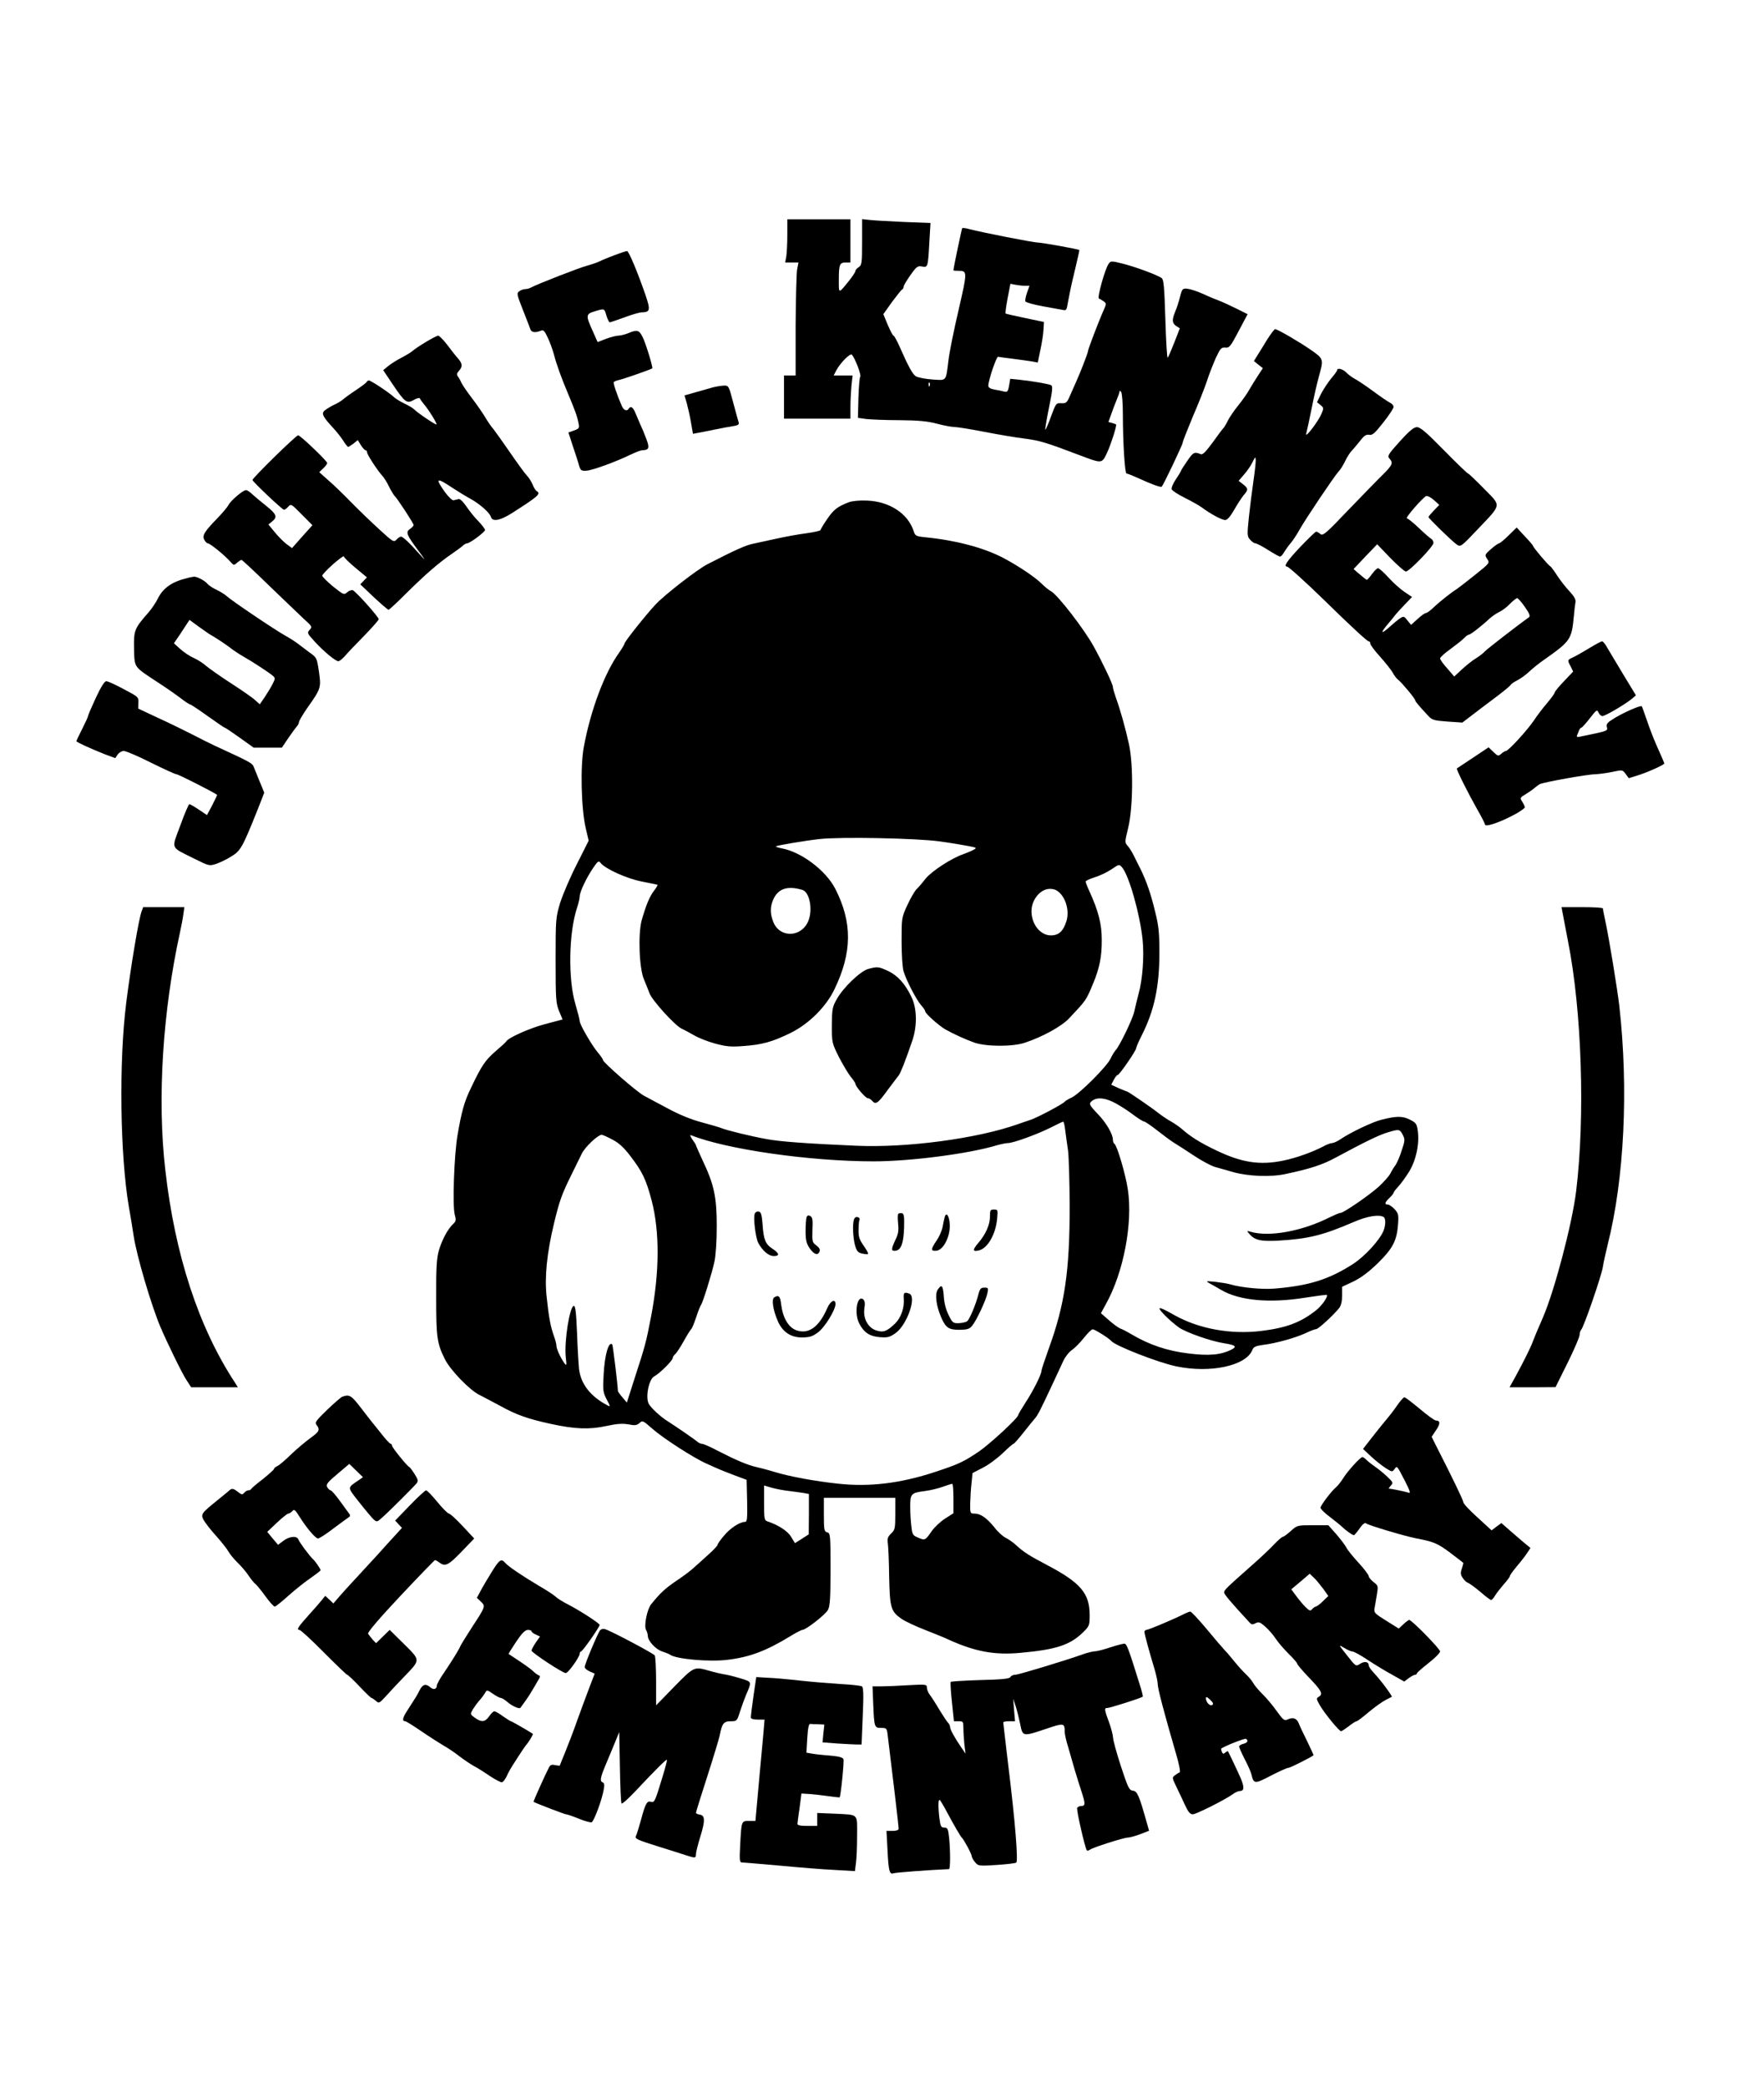
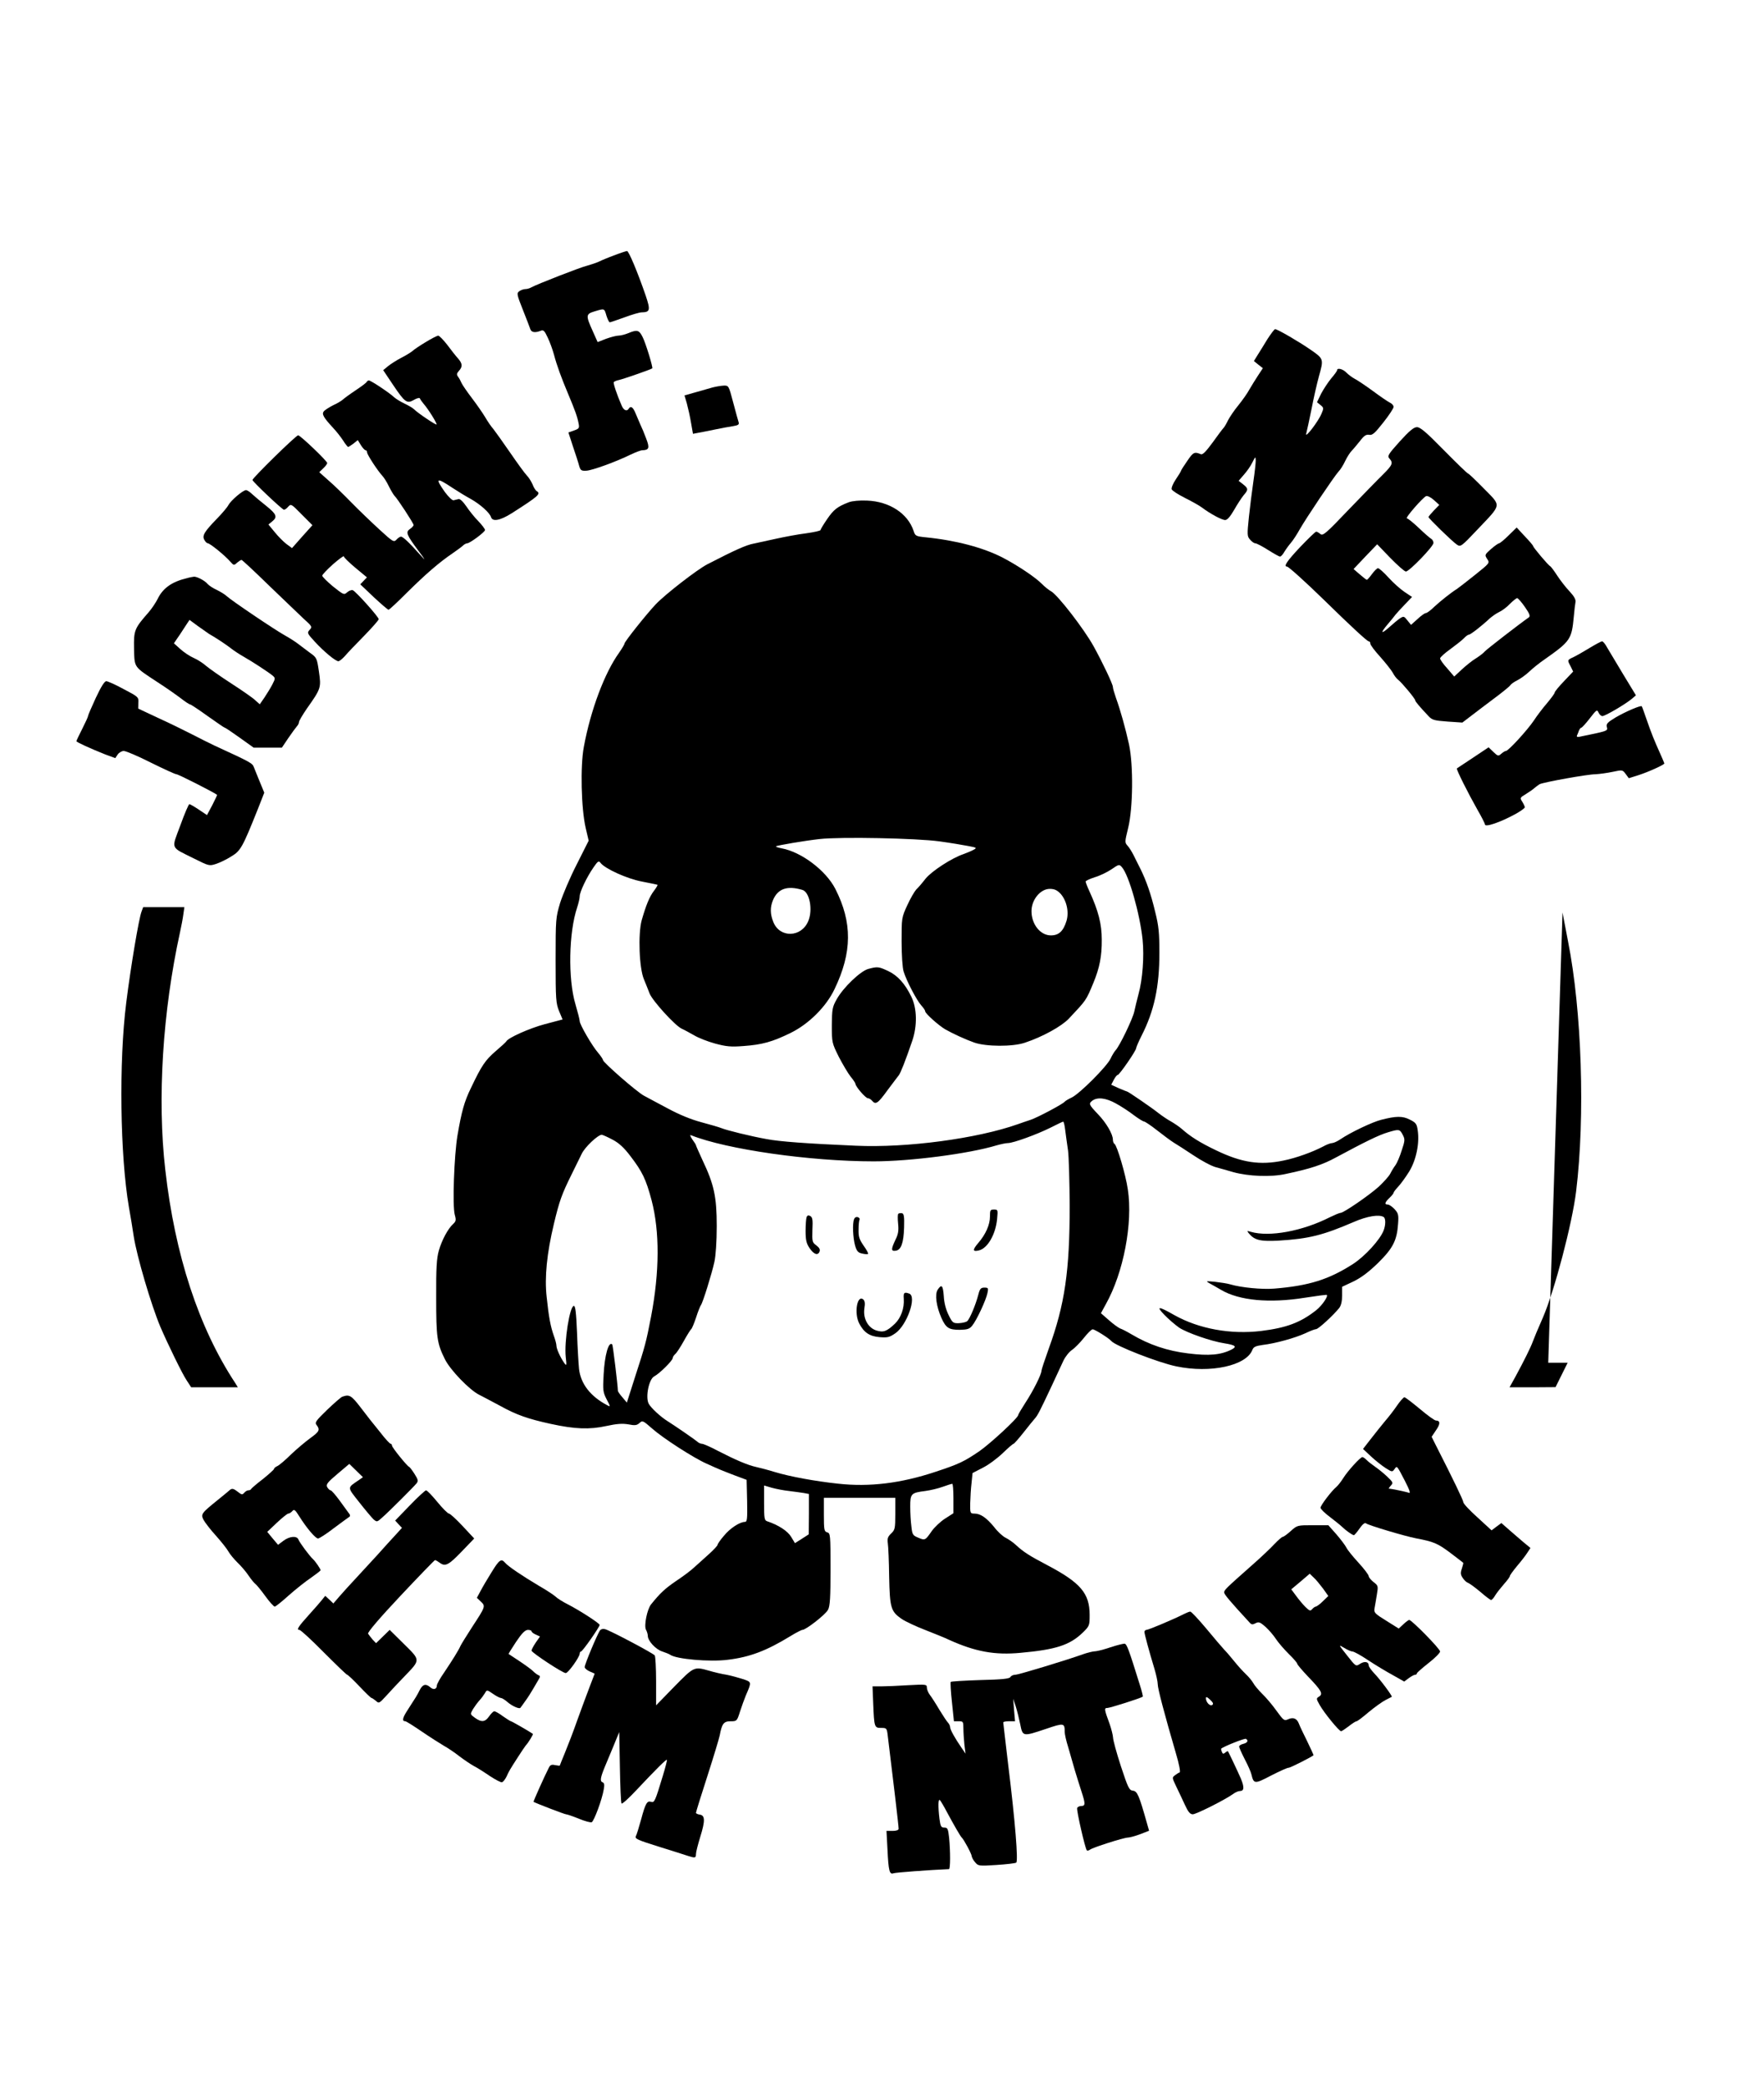
<svg xmlns="http://www.w3.org/2000/svg" version="1.0" width="1062pt" height="1256pt" viewBox="0 0 1062 1256" preserveAspectRatio="xMidYMid meet">
  <g transform="translate(0,1256) scale(0.1,-0.1)" fill="#000000" stroke="none">
-     <path d="M4740 11148 c0 -51 -3 -110 -6 -130 l-7 -38 40 0 40 0 -8 -42 c-4 -24 -8 -177 -9 -340 l0 -298 -35 0 -35 0 0 -130 0 -130 200 0 200 0 0 69 c0 37 3 96 6 130 l7 61 -57 0 -57 0 16 31 c24 45 83 105 94 94 19 -22 58 -124 50 -132 -4 -4 -9 -62 -11 -128 l-3 -120 50 -7 c28 -3 118 -7 200 -7 114 -1 168 -6 225 -21 41 -11 89 -20 105 -20 17 0 98 -13 180 -29 83 -16 193 -35 245 -41 90 -12 125 -22 330 -100 136 -51 133 -52 165 15 21 45 55 149 55 169 0 2 -11 6 -24 10 l-23 6 17 47 c9 27 24 65 33 87 9 21 17 44 17 50 0 6 5 4 10 -4 5 -8 10 -67 10 -131 0 -173 12 -359 22 -359 6 0 37 -13 71 -28 78 -36 135 -57 141 -51 11 11 126 253 126 264 0 7 28 78 61 157 34 78 72 175 85 214 12 39 37 101 53 138 28 60 34 66 58 64 24 -3 31 6 80 99 l54 102 -68 34 c-37 18 -84 40 -103 47 -19 7 -63 25 -97 41 -33 15 -76 29 -93 31 -31 3 -33 1 -46 -49 -7 -29 -20 -69 -29 -89 -20 -49 -19 -69 6 -86 l22 -14 -33 -85 c-18 -46 -36 -88 -40 -92 -4 -4 -10 99 -14 230 -6 194 -10 240 -22 249 -23 18 -161 69 -238 88 -65 16 -69 16 -81 -1 -22 -29 -71 -206 -59 -210 6 -2 19 -10 29 -17 16 -12 16 -15 2 -47 -27 -59 -97 -241 -97 -253 0 -10 -49 -136 -70 -181 -5 -11 -20 -45 -34 -77 -22 -52 -26 -56 -56 -55 -32 2 -33 0 -63 -81 -16 -45 -32 -81 -34 -78 -2 2 8 61 22 131 21 103 24 129 14 136 -14 8 -100 23 -196 34 l-51 5 -7 -41 c-6 -35 -10 -40 -29 -36 -11 3 -38 9 -58 12 -26 5 -38 12 -38 24 1 34 49 176 59 174 5 -2 47 -7 93 -13 46 -6 97 -13 114 -16 l32 -6 15 74 c9 40 18 95 19 122 l3 48 -114 24 c-63 13 -115 25 -117 27 -2 2 3 43 12 91 l17 88 30 -6 c16 -3 42 -6 57 -6 l28 0 -15 -42 c-8 -22 -12 -46 -10 -52 3 -6 51 -20 108 -30 57 -10 112 -20 121 -22 12 -4 19 2 22 18 2 13 10 50 16 83 6 33 23 105 36 159 13 54 23 100 22 101 -7 6 -226 45 -249 45 -26 0 -338 61 -413 81 -21 6 -40 8 -43 6 -3 -4 -53 -240 -53 -254 0 -2 12 -3 28 -3 57 0 57 -1 3 -236 -28 -120 -56 -257 -61 -304 -16 -128 -9 -120 -98 -114 -42 3 -86 12 -98 19 -20 13 -44 56 -100 183 -15 34 -31 62 -35 62 -4 0 -19 29 -34 64 l-27 65 52 73 c30 40 57 75 62 76 4 2 8 9 8 16 0 7 19 39 41 70 37 52 44 57 70 52 35 -7 36 -4 44 145 l7 117 -158 6 c-88 4 -180 9 -206 12 l-48 5 0 -138 c0 -127 -2 -139 -20 -151 -11 -7 -20 -17 -20 -23 0 -6 -17 -32 -37 -57 -66 -82 -63 -82 -63 1 0 95 5 107 41 107 l29 0 0 130 0 130 -190 0 -190 0 0 -92z m857 -910 c-3 -8 -6 -5 -6 6 -1 11 2 17 5 13 3 -3 4 -12 1 -19z" />
    <path d="M3700 11024 c-36 -13 -79 -31 -95 -39 -17 -8 -49 -18 -70 -24 -39 -9 -303 -112 -337 -131 -10 -6 -26 -10 -36 -10 -10 0 -26 -6 -36 -13 -16 -12 -15 -19 22 -112 22 -55 42 -108 45 -117 7 -19 29 -22 62 -9 17 7 23 1 43 -42 13 -27 29 -72 37 -101 17 -65 45 -141 85 -236 42 -100 56 -139 63 -177 6 -29 4 -33 -27 -44 l-34 -12 28 -86 c16 -47 33 -99 37 -116 8 -26 13 -30 44 -28 35 2 176 53 266 97 29 14 61 26 70 26 41 1 45 14 23 71 -11 30 -27 68 -35 84 -7 17 -20 47 -29 68 -15 37 -29 46 -41 27 -11 -18 -30 -10 -42 18 -29 66 -52 136 -48 142 3 4 17 10 32 13 24 5 194 64 200 70 5 6 -40 153 -58 188 -21 43 -33 46 -86 24 -19 -8 -46 -15 -59 -15 -13 0 -47 -9 -75 -19 l-51 -20 -29 65 c-43 95 -43 104 11 120 60 18 58 19 71 -26 7 -22 16 -40 20 -40 4 0 44 14 89 30 45 17 91 30 103 30 51 1 54 13 24 102 -49 142 -102 268 -112 267 -5 0 -39 -11 -75 -25z" />
    <path d="M7630 10518 c-21 -35 -48 -78 -60 -97 l-21 -34 27 -22 27 -21 -29 -44 c-16 -24 -39 -62 -52 -84 -12 -23 -43 -66 -67 -96 -25 -30 -52 -71 -62 -90 -9 -19 -21 -40 -27 -46 -6 -6 -36 -46 -66 -88 -39 -53 -59 -74 -70 -70 -39 16 -46 13 -82 -40 -21 -30 -38 -57 -38 -60 0 -3 -14 -26 -31 -51 -17 -25 -28 -52 -25 -60 3 -8 38 -31 78 -51 40 -20 87 -46 103 -58 52 -39 121 -76 141 -76 13 0 30 20 54 61 19 34 45 73 57 88 29 33 29 41 -3 66 l-27 21 32 37 c18 20 41 53 51 74 18 36 19 37 20 11 0 -15 -6 -71 -14 -125 -8 -54 -20 -150 -27 -214 -11 -108 -11 -117 7 -137 10 -12 24 -22 31 -22 8 0 42 -18 77 -40 35 -22 67 -40 72 -40 6 0 17 12 26 28 9 15 27 40 40 55 13 15 37 52 53 81 38 67 206 317 233 347 12 12 30 41 41 65 11 23 29 51 39 61 10 10 32 37 50 59 24 32 37 40 55 37 19 -4 34 9 85 74 34 43 62 85 62 94 0 9 -10 20 -23 26 -12 6 -58 37 -102 70 -44 32 -93 65 -109 73 -15 8 -38 25 -50 37 -20 22 -56 31 -56 15 0 -5 -16 -27 -35 -49 -19 -23 -46 -64 -61 -92 l-25 -52 21 -17 c20 -16 20 -19 6 -52 -20 -48 -101 -153 -92 -120 4 14 18 80 32 148 13 68 33 155 44 195 30 107 30 107 -51 163 -71 49 -197 122 -212 123 -4 1 -25 -27 -47 -61z" />
    <path d="M2563 10501 c-35 -21 -71 -45 -80 -54 -10 -8 -40 -27 -68 -41 -27 -14 -63 -37 -79 -50 l-29 -24 59 -88 c72 -107 84 -115 126 -91 18 11 34 14 36 9 2 -6 12 -20 22 -32 29 -33 83 -120 78 -125 -4 -4 -112 68 -137 93 -7 7 -33 22 -56 33 -23 11 -51 28 -61 37 -28 27 -141 102 -153 102 -5 0 -11 -4 -13 -8 -1 -5 -32 -28 -68 -52 -36 -24 -70 -49 -77 -56 -7 -6 -32 -22 -57 -33 -24 -12 -50 -29 -56 -36 -14 -17 -4 -36 55 -100 21 -22 48 -57 61 -77 13 -21 27 -38 30 -38 3 0 17 9 32 20 l26 21 19 -31 c10 -16 23 -30 28 -30 5 0 9 -6 9 -13 0 -13 63 -110 92 -141 10 -11 28 -39 39 -63 12 -24 27 -49 33 -56 19 -18 116 -167 116 -177 0 -5 -10 -16 -22 -24 -27 -19 -21 -34 51 -131 45 -60 46 -64 11 -25 -66 74 -104 110 -116 110 -6 0 -18 -8 -27 -18 -16 -17 -21 -14 -104 62 -48 44 -124 117 -168 162 -44 45 -105 105 -137 132 l-56 50 24 23 c13 12 24 27 24 32 0 12 -162 167 -175 167 -13 0 -275 -257 -275 -269 0 -9 174 -174 189 -179 4 -1 16 6 25 17 18 20 19 19 82 -45 l65 -65 -62 -69 -61 -69 -34 25 c-18 14 -50 46 -70 71 l-38 46 22 18 c34 27 27 44 -35 94 -32 25 -70 57 -84 70 -14 14 -31 25 -38 25 -18 0 -91 -62 -106 -90 -7 -14 -38 -50 -68 -81 -77 -79 -91 -103 -77 -128 6 -12 16 -21 21 -21 13 0 104 -74 135 -110 21 -24 23 -24 41 -7 11 9 23 17 27 17 4 0 78 -69 164 -153 87 -83 181 -174 210 -201 51 -46 53 -49 36 -67 -16 -18 -15 -21 31 -71 54 -59 124 -117 142 -118 6 0 24 14 40 32 15 18 67 72 116 122 48 49 87 94 87 99 0 14 -142 172 -157 175 -8 2 -23 -4 -33 -13 -19 -17 -22 -15 -85 35 -36 30 -65 59 -65 65 0 6 29 37 65 69 36 31 65 53 65 47 0 -6 31 -36 69 -68 l70 -58 -20 -21 -20 -21 81 -77 c45 -42 85 -76 89 -76 5 0 55 47 112 104 111 110 193 181 274 236 28 19 56 40 63 47 7 7 19 13 25 13 17 1 107 68 107 80 0 6 -18 30 -40 53 -23 23 -55 63 -73 90 -20 29 -38 46 -47 43 -8 -2 -21 -5 -29 -7 -8 -2 -30 19 -53 50 -60 85 -52 90 47 24 32 -21 81 -51 109 -66 58 -33 113 -82 122 -109 9 -30 55 -21 125 23 163 104 177 117 149 134 -6 4 -17 21 -24 40 -8 18 -23 42 -35 54 -11 11 -56 73 -100 137 -44 64 -90 128 -101 142 -12 13 -34 45 -49 71 -15 25 -51 77 -80 115 -29 38 -57 79 -62 90 -5 12 -14 29 -21 38 -10 14 -9 20 5 36 23 25 21 44 -5 74 -13 14 -42 51 -65 82 -24 31 -49 56 -55 56 -7 -1 -41 -18 -75 -39z" />
    <path d="M4290 10228 c-19 -5 -65 -19 -102 -29 l-67 -19 14 -48 c7 -26 19 -78 25 -115 l12 -68 32 6 c17 3 63 12 101 20 39 8 87 17 108 20 31 5 38 10 34 23 -3 9 -18 63 -33 120 -27 102 -27 102 -58 101 -17 -1 -47 -6 -66 -11z" />
    <path d="M8427 9903 c-70 -78 -76 -88 -62 -103 23 -26 19 -38 -37 -94 -29 -28 -123 -125 -208 -213 -138 -145 -156 -160 -171 -147 -8 7 -20 14 -25 14 -5 0 -48 -42 -96 -92 -80 -85 -102 -118 -80 -118 9 0 108 -89 222 -200 159 -156 261 -250 270 -250 6 0 10 -6 10 -14 0 -8 27 -44 60 -80 32 -36 66 -79 75 -95 8 -16 23 -36 33 -43 21 -16 102 -113 102 -123 0 -7 27 -39 80 -95 22 -24 35 -27 115 -33 l89 -6 55 42 c30 23 93 71 140 106 47 35 90 70 94 77 4 7 23 20 41 29 18 9 51 32 72 52 21 20 62 53 90 72 159 112 166 122 179 261 3 36 8 75 10 86 3 15 -8 35 -36 65 -23 24 -56 67 -75 96 -18 28 -37 53 -41 55 -11 4 -103 114 -103 121 0 4 -22 30 -50 59 l-49 53 -48 -47 c-27 -27 -53 -48 -58 -48 -6 -1 -27 -16 -49 -35 -38 -34 -38 -35 -23 -59 17 -25 16 -25 -75 -98 -50 -40 -98 -77 -107 -83 -34 -21 -98 -72 -136 -107 -21 -21 -44 -38 -51 -38 -6 0 -29 -16 -50 -36 l-39 -35 -22 27 c-20 26 -23 26 -45 12 -13 -9 -41 -32 -63 -52 -51 -46 -57 -38 -11 16 20 24 42 50 48 59 7 9 32 36 56 61 l43 45 -45 30 c-24 16 -68 55 -96 86 -29 32 -57 57 -64 57 -6 0 -22 -16 -36 -35 -14 -19 -28 -35 -31 -35 -3 0 -22 15 -43 33 l-37 32 71 75 71 74 79 -82 c44 -45 86 -82 94 -82 20 0 166 151 166 172 0 9 -6 21 -14 25 -8 5 -42 34 -75 66 -33 31 -65 57 -71 57 -14 0 97 127 116 134 8 3 29 -8 47 -24 l32 -29 -32 -33 c-18 -19 -33 -37 -33 -40 0 -8 142 -146 171 -166 22 -15 26 -13 124 91 148 156 145 138 39 246 -49 50 -92 91 -96 91 -4 0 -69 63 -145 140 -106 108 -143 140 -163 139 -18 0 -45 -22 -103 -86z m754 -997 c28 -40 33 -55 23 -62 -68 -48 -252 -191 -264 -204 -8 -10 -33 -29 -55 -43 -22 -13 -60 -44 -85 -67 l-45 -42 -42 49 c-24 26 -43 53 -43 60 0 7 28 32 63 57 34 25 71 54 81 65 11 12 24 21 29 21 10 0 76 51 126 98 14 12 39 30 56 38 18 8 47 30 65 49 19 19 39 35 44 35 6 -1 27 -25 47 -54z" />
    <path d="M5110 9537 c-68 -26 -91 -44 -130 -101 -22 -32 -40 -62 -40 -66 0 -5 -39 -13 -87 -20 -49 -6 -128 -21 -178 -32 -49 -11 -112 -24 -138 -30 -44 -8 -113 -39 -278 -124 -62 -32 -254 -181 -311 -241 -55 -58 -188 -225 -188 -236 0 -5 -15 -30 -33 -56 -87 -121 -171 -344 -212 -566 -22 -116 -16 -371 11 -488 l18 -77 -72 -143 c-40 -78 -84 -182 -100 -232 -26 -88 -27 -95 -27 -345 0 -236 2 -259 21 -306 l21 -50 -106 -28 c-94 -25 -223 -83 -233 -104 -2 -4 -30 -30 -64 -59 -62 -53 -85 -87 -149 -222 -40 -82 -56 -140 -81 -286 -20 -120 -31 -424 -16 -477 9 -32 7 -39 -10 -55 -31 -28 -68 -97 -86 -160 -13 -46 -17 -104 -16 -283 0 -240 5 -275 52 -370 31 -64 148 -186 207 -215 22 -11 78 -41 125 -66 99 -55 168 -79 305 -109 146 -32 234 -35 335 -13 64 14 97 16 133 10 40 -8 51 -6 67 8 18 17 21 15 77 -34 63 -56 248 -176 328 -211 77 -35 85 -38 165 -69 l75 -28 3 -127 c2 -109 0 -126 -13 -126 -31 0 -91 -39 -127 -84 -21 -24 -38 -49 -38 -54 0 -5 -24 -31 -52 -56 -29 -26 -70 -63 -90 -81 -20 -19 -70 -56 -111 -83 -65 -45 -92 -70 -147 -138 -24 -29 -44 -129 -31 -153 6 -11 11 -27 11 -37 0 -30 48 -82 87 -94 21 -7 43 -16 48 -20 36 -26 238 -44 346 -30 133 16 233 54 377 142 34 21 67 38 73 38 21 0 140 93 154 121 12 22 15 74 15 244 0 208 -1 217 -20 222 -18 5 -20 14 -20 107 l0 101 215 0 215 0 0 -96 c0 -89 -2 -97 -25 -119 -20 -19 -24 -30 -20 -59 3 -20 7 -110 8 -201 4 -187 10 -209 75 -254 22 -15 86 -45 143 -67 56 -22 121 -48 143 -59 157 -71 275 -93 431 -78 211 19 295 46 373 121 41 40 42 43 42 107 0 130 -55 194 -254 299 -107 56 -145 80 -191 123 -16 15 -44 34 -60 42 -17 8 -49 37 -70 65 -46 56 -82 81 -119 81 -25 0 -26 2 -25 63 1 34 4 89 8 121 l6 60 62 32 c34 17 88 57 120 88 32 31 61 56 65 56 3 0 30 30 60 68 29 37 60 75 68 84 17 19 29 42 100 193 28 61 60 130 72 155 12 25 35 54 52 65 16 11 48 43 71 72 22 28 46 52 53 52 12 1 99 -54 112 -70 23 -29 285 -131 392 -153 206 -43 422 4 458 100 7 17 19 23 62 29 77 9 195 42 256 70 29 14 58 25 65 25 14 0 107 86 140 128 11 15 17 40 17 75 l0 52 68 32 c47 23 90 55 148 111 90 89 114 135 121 237 4 54 1 63 -22 88 -14 15 -32 27 -40 27 -22 0 -18 13 10 40 14 13 25 27 25 31 0 4 12 20 28 37 15 16 45 57 66 91 42 69 63 170 51 248 -5 38 -11 46 -47 64 -44 23 -84 22 -173 -1 -52 -13 -185 -76 -245 -117 -19 -13 -42 -23 -50 -23 -9 0 -34 -9 -55 -21 -65 -34 -163 -69 -237 -84 -142 -30 -253 -13 -408 62 -98 47 -153 82 -205 128 -16 14 -46 34 -65 45 -19 10 -53 33 -75 50 -37 30 -183 130 -189 130 -2 0 -24 9 -50 20 l-46 21 15 29 c9 17 19 30 24 30 10 0 111 146 111 161 0 5 14 38 31 72 78 152 109 298 109 502 0 118 -4 162 -25 245 -26 110 -54 189 -89 260 -13 25 -31 62 -41 82 -10 20 -26 46 -36 57 -18 20 -18 22 3 108 29 119 32 376 5 503 -22 99 -51 203 -78 278 -10 29 -19 59 -19 67 0 17 -63 149 -116 245 -58 105 -217 310 -256 331 -13 7 -37 26 -55 44 -39 40 -145 111 -237 159 -116 60 -282 104 -463 122 -59 6 -63 8 -73 39 -35 105 -146 177 -280 182 -45 2 -89 -2 -110 -10z m545 -2041 c66 -9 144 -22 174 -28 53 -10 54 -11 30 -24 -13 -7 -40 -18 -59 -25 -69 -23 -191 -102 -228 -148 -20 -26 -45 -55 -56 -65 -10 -11 -35 -53 -54 -95 -34 -74 -34 -76 -34 -217 0 -80 5 -159 12 -181 17 -56 79 -174 106 -204 13 -14 24 -30 24 -36 0 -13 81 -85 120 -108 45 -26 124 -62 175 -80 71 -25 232 -26 305 -1 106 35 220 98 265 145 107 114 103 108 148 216 37 90 51 160 50 260 0 93 -20 172 -74 290 -13 28 -23 54 -23 59 -1 4 24 16 55 26 31 9 76 31 101 48 44 30 46 31 62 13 42 -46 109 -282 125 -438 10 -100 0 -238 -25 -328 -9 -33 -20 -79 -25 -103 -9 -43 -90 -212 -114 -235 -6 -7 -20 -29 -29 -49 -23 -48 -186 -211 -234 -234 -20 -9 -39 -21 -42 -25 -9 -13 -163 -95 -205 -109 -22 -7 -56 -19 -76 -26 -245 -87 -670 -144 -976 -130 -298 13 -460 25 -538 40 -95 17 -241 53 -272 66 -12 5 -66 21 -119 35 -64 17 -134 46 -203 83 -59 31 -123 66 -144 77 -42 22 -247 201 -247 215 0 5 -13 24 -28 42 -37 42 -112 172 -112 192 0 9 -12 55 -26 103 -45 152 -40 431 11 582 8 25 15 54 15 66 0 26 42 115 83 174 26 38 32 42 42 28 26 -35 159 -96 250 -113 50 -10 92 -18 94 -20 1 -1 -8 -18 -22 -36 -27 -35 -48 -87 -74 -178 -22 -82 -15 -288 14 -355 11 -27 27 -66 34 -85 17 -43 150 -190 192 -211 18 -8 52 -27 77 -41 25 -15 81 -37 125 -49 67 -18 95 -21 171 -15 112 8 174 25 284 79 110 54 214 158 264 263 107 222 108 402 5 604 -57 111 -204 222 -323 244 -21 4 -36 9 -34 12 7 6 174 34 263 44 127 14 582 5 720 -14z m-825 -292 c44 -12 65 -120 36 -188 -41 -99 -171 -103 -210 -6 -20 49 -20 90 -2 133 29 68 85 88 176 61z m1553 -21 c38 -41 54 -110 38 -165 -19 -62 -46 -88 -94 -88 -64 0 -117 67 -117 146 0 69 54 134 110 134 27 0 43 -7 63 -27z m336 -1265 c31 -17 79 -48 107 -70 28 -21 56 -38 61 -38 6 0 42 -24 80 -54 38 -30 83 -63 99 -73 17 -10 70 -44 118 -76 49 -33 109 -65 135 -72 25 -7 73 -20 106 -30 91 -25 226 -31 315 -11 148 31 224 56 304 100 175 94 258 135 313 151 66 20 70 19 88 -15 14 -27 14 -35 -6 -94 -11 -36 -28 -75 -37 -88 -10 -13 -24 -36 -32 -52 -8 -16 -40 -51 -70 -79 -59 -53 -211 -157 -229 -157 -7 0 -35 -12 -64 -26 -165 -84 -365 -121 -477 -88 -23 7 -24 6 -11 -10 34 -41 70 -49 181 -43 180 11 264 32 450 112 80 35 153 47 180 30 13 -8 13 -47 0 -81 -21 -55 -111 -154 -183 -201 -146 -94 -266 -132 -476 -149 -72 -6 -199 6 -266 26 -16 5 -57 11 -90 15 -54 5 -58 5 -35 -8 14 -7 46 -26 72 -41 109 -64 291 -81 503 -47 71 11 131 19 133 17 9 -9 -29 -64 -64 -92 -94 -74 -178 -106 -332 -125 -184 -22 -374 13 -521 95 -98 56 -113 56 -61 2 25 -26 65 -60 89 -77 47 -31 193 -82 271 -94 69 -11 79 -20 44 -38 -64 -32 -134 -39 -261 -23 -125 15 -235 52 -341 115 -27 16 -58 32 -68 35 -10 4 -41 26 -68 50 l-48 42 30 55 c106 189 163 487 132 690 -13 90 -65 264 -80 274 -6 3 -10 15 -10 26 0 32 -39 100 -89 152 -56 59 -58 64 -35 82 31 23 82 17 143 -17z m-306 -160 c4 -29 11 -84 17 -123 5 -38 9 -187 10 -330 0 -394 -29 -596 -126 -862 -24 -67 -44 -127 -44 -134 0 -21 -50 -121 -96 -191 -24 -37 -44 -71 -44 -75 0 -17 -167 -171 -233 -217 -94 -64 -124 -78 -266 -125 -208 -69 -397 -92 -586 -71 -140 15 -291 43 -380 70 -38 12 -89 25 -111 30 -51 11 -124 42 -231 97 -45 24 -88 43 -97 43 -8 0 -21 6 -28 13 -12 11 -137 97 -177 122 -44 27 -103 82 -116 107 -20 41 2 148 34 164 31 16 111 95 111 110 0 6 7 17 15 24 9 7 32 43 52 79 20 36 40 68 45 72 4 3 17 34 29 70 11 35 25 69 29 74 11 14 65 187 81 260 8 36 14 123 14 215 0 177 -16 251 -86 398 -21 46 -39 86 -39 89 0 3 -10 19 -22 35 -13 20 -16 29 -7 25 213 -85 715 -157 1099 -157 221 0 574 46 739 96 25 7 56 14 69 14 32 0 175 52 257 93 39 20 73 36 76 36 3 1 9 -23 12 -51z m-2724 -58 c38 -20 69 -49 106 -98 72 -94 94 -139 128 -267 49 -187 48 -430 -3 -698 -30 -156 -37 -181 -94 -356 l-52 -163 -27 32 c-15 17 -27 35 -27 38 -1 38 -30 275 -34 280 -22 21 -46 -65 -52 -183 -5 -92 -4 -104 18 -147 24 -45 24 -47 4 -36 -101 53 -160 129 -170 219 -3 30 -9 127 -12 217 -5 122 -10 162 -19 162 -25 0 -59 -215 -49 -308 6 -51 5 -55 -8 -37 -23 32 -48 86 -48 105 0 10 -7 37 -16 61 -20 57 -30 111 -43 234 -13 117 1 261 44 440 33 137 46 175 108 300 27 55 54 109 59 120 19 41 98 115 121 115 7 -1 36 -14 66 -30z m2051 -2159 l0 -89 -50 -32 c-28 -18 -64 -52 -81 -76 -38 -55 -40 -57 -81 -39 -32 13 -36 18 -41 67 -4 29 -7 83 -7 120 0 78 5 83 91 94 30 4 77 15 104 25 28 10 53 18 58 18 4 1 7 -39 7 -88z m-990 45 c30 -4 70 -9 88 -12 l32 -6 0 -122 -1 -121 -42 -27 -41 -26 -23 38 c-21 35 -76 71 -145 94 -16 5 -18 19 -18 110 l0 105 48 -14 c26 -7 72 -16 102 -19z" />
    <path d="M5227 6728 c-47 -13 -151 -112 -190 -183 -26 -46 -28 -59 -29 -156 0 -105 1 -107 42 -190 24 -46 56 -100 71 -119 16 -19 29 -39 29 -43 0 -16 61 -87 75 -87 7 0 18 -7 25 -15 22 -26 35 -17 93 63 32 42 62 83 68 90 11 14 40 87 81 207 31 91 29 195 -5 265 -38 79 -83 129 -141 156 -56 26 -63 27 -119 12z" />
    <path d="M5960 5238 c0 -50 -26 -108 -71 -160 -35 -41 -34 -54 5 -44 52 13 100 96 109 189 5 55 5 57 -19 57 -22 0 -24 -4 -24 -42z" />
-     <path d="M4544 5255 c-10 -24 5 -143 20 -174 26 -49 63 -81 95 -81 37 0 33 17 -10 45 -40 26 -52 54 -58 145 -5 61 -9 75 -24 78 -9 2 -20 -4 -23 -13z" />
    <path d="M5408 5254 c-4 -3 -4 -30 -1 -59 4 -42 1 -63 -16 -97 -27 -57 -27 -70 1 -66 33 4 48 46 51 140 2 67 -1 83 -13 86 -9 1 -19 0 -22 -4z" />
    <path d="M4856 5234 c-3 -9 -6 -46 -6 -83 0 -54 5 -75 23 -102 26 -39 51 -48 61 -22 5 12 -1 23 -19 37 -25 18 -26 23 -24 93 3 61 1 76 -13 84 -11 6 -18 4 -22 -7z" />
-     <path d="M5687 5233 c-3 -10 -8 -36 -12 -57 -4 -22 -20 -59 -36 -82 -36 -53 -37 -66 -1 -62 42 5 83 85 80 157 -3 54 -21 80 -31 44z" />
    <path d="M5142 5222 c-11 -26 -7 -112 6 -159 10 -34 18 -43 43 -48 17 -4 33 -5 35 -2 3 3 -9 25 -27 50 -26 38 -31 54 -30 97 0 28 3 55 6 60 3 4 -2 11 -10 14 -10 3 -19 -1 -23 -12z" />
    <path d="M5645 4797 c-18 -28 -8 -100 23 -170 27 -60 45 -71 110 -71 46 1 59 5 75 25 26 31 84 155 92 197 6 29 5 32 -19 32 -21 0 -27 -7 -36 -42 -16 -62 -52 -147 -67 -160 -7 -6 -30 -11 -50 -12 -35 -1 -39 2 -62 49 -16 32 -27 73 -29 113 -5 67 -13 75 -37 39z" />
    <path d="M5441 4743 c4 -57 -17 -115 -53 -150 -50 -47 -69 -54 -112 -41 -50 16 -81 72 -72 133 5 30 3 45 -7 54 -37 30 -56 -84 -24 -145 28 -54 62 -77 122 -82 48 -4 60 -1 95 23 70 48 131 221 84 239 -30 11 -36 6 -33 -31z" />
-     <path d="M4661 4751 c-17 -11 -7 -76 21 -141 29 -67 78 -100 147 -100 47 1 63 6 96 31 41 30 105 135 105 170 0 34 -30 20 -49 -23 -50 -116 -113 -160 -186 -135 -48 17 -82 75 -92 155 -6 51 -15 60 -42 43z" />
    <path d="M1125 9080 c-92 -22 -145 -61 -176 -125 -11 -22 -35 -58 -54 -80 -86 -98 -90 -108 -88 -219 3 -117 -4 -106 143 -203 47 -30 108 -73 136 -94 28 -22 54 -39 59 -39 4 0 51 -31 105 -70 54 -38 100 -70 103 -70 4 0 44 -27 90 -60 l84 -60 85 0 85 0 39 58 c21 31 45 63 51 70 7 7 13 19 13 26 0 7 22 44 48 82 85 120 86 125 72 222 -12 81 -13 84 -54 113 -22 17 -54 40 -69 52 -15 12 -52 36 -81 52 -63 35 -322 210 -350 236 -10 10 -38 27 -60 38 -23 10 -48 27 -56 36 -16 20 -64 45 -82 44 -7 -1 -26 -4 -43 -9z m133 -335 c47 -27 101 -63 132 -87 19 -15 53 -37 76 -50 53 -30 154 -96 176 -115 16 -14 16 -17 -2 -52 -10 -20 -32 -55 -47 -78 l-29 -42 -27 24 c-14 14 -79 59 -144 101 -65 42 -133 90 -152 106 -19 17 -52 38 -75 48 -23 10 -59 34 -80 53 l-39 35 19 28 c10 15 24 34 29 43 6 9 18 28 28 43 l18 27 50 -37 c28 -20 58 -41 67 -47z" />
    <path d="M9570 8660 c-36 -22 -80 -47 -97 -55 -38 -18 -38 -17 -17 -56 l15 -31 -55 -58 c-31 -32 -56 -63 -56 -68 0 -6 -21 -34 -46 -64 -25 -29 -61 -76 -79 -104 -39 -58 -154 -184 -169 -184 -5 0 -18 -8 -28 -17 -17 -15 -20 -15 -47 11 l-29 28 -93 -62 c-52 -34 -96 -64 -98 -65 -5 -5 69 -152 124 -249 25 -43 45 -83 45 -88 0 -19 91 12 183 62 31 17 57 36 57 41 0 5 -7 20 -15 33 -15 23 -15 25 22 47 21 13 44 29 51 36 8 7 22 17 31 23 24 12 289 60 337 60 22 1 67 7 101 14 61 13 61 13 80 -12 l19 -26 57 18 c60 19 157 63 157 71 0 2 -11 28 -24 57 -37 82 -55 127 -83 208 -14 41 -27 77 -29 79 -6 7 -97 -32 -157 -67 -50 -30 -58 -39 -53 -58 6 -24 8 -23 -167 -59 -11 -2 -16 1 -13 8 3 7 9 20 12 30 4 9 10 17 14 17 4 0 27 25 51 56 40 52 44 55 53 35 5 -11 15 -21 23 -21 17 0 136 70 175 102 l27 23 -76 125 c-41 69 -85 142 -97 162 -11 21 -25 38 -31 38 -5 0 -39 -18 -75 -40z" />
    <path d="M577 8360 c-26 -56 -47 -105 -47 -110 0 -5 -16 -39 -35 -77 -19 -37 -35 -71 -35 -74 0 -6 86 -45 174 -80 l60 -22 14 21 c8 12 25 22 37 22 13 0 86 -31 163 -70 77 -38 146 -70 154 -70 11 0 222 -107 245 -124 1 -1 -12 -29 -29 -62 l-32 -60 -49 33 c-27 18 -53 33 -57 33 -4 0 -29 -57 -54 -127 -55 -148 -63 -128 81 -200 90 -45 93 -46 133 -33 22 7 64 27 92 45 57 34 68 54 163 292 l36 92 -26 63 c-14 35 -31 75 -36 89 -10 26 -15 29 -239 132 -30 14 -89 44 -130 65 -41 21 -132 66 -202 98 l-126 59 1 35 c2 34 0 36 -88 82 -49 27 -97 48 -105 48 -11 0 -32 -34 -63 -100z" />
    <path d="M852 7073 c-16 -42 -64 -325 -92 -548 -45 -357 -37 -921 16 -1230 9 -49 22 -129 29 -176 19 -122 105 -413 160 -544 44 -103 134 -287 158 -322 l28 -43 141 0 140 0 -16 26 c-220 334 -363 770 -421 1284 -49 425 -16 952 89 1430 8 36 17 84 20 108 l6 42 -124 0 -124 0 -10 -27z" />
-     <path d="M9407 7068 c3 -18 18 -96 33 -173 83 -417 104 -1054 49 -1505 -24 -196 -130 -598 -200 -760 -28 -63 -55 -128 -61 -145 -12 -34 -55 -120 -105 -212 l-35 -63 139 0 138 1 73 147 c40 81 72 156 72 168 0 11 4 24 9 30 16 15 123 326 131 379 4 28 18 88 29 134 100 396 126 936 70 1436 -12 102 -61 404 -84 510 -8 38 -15 73 -15 77 0 5 -56 8 -125 8 l-124 0 6 -32z" />
+     <path d="M9407 7068 c3 -18 18 -96 33 -173 83 -417 104 -1054 49 -1505 -24 -196 -130 -598 -200 -760 -28 -63 -55 -128 -61 -145 -12 -34 -55 -120 -105 -212 l-35 -63 139 0 138 1 73 147 l-124 0 6 -32z" />
    <path d="M2060 4153 c-8 -3 -49 -39 -91 -79 -68 -66 -75 -76 -63 -91 22 -29 17 -39 -38 -79 -29 -21 -81 -65 -116 -98 -34 -34 -71 -65 -82 -70 -11 -5 -20 -12 -20 -17 0 -4 -30 -31 -67 -61 -38 -29 -69 -56 -71 -60 -2 -5 -9 -8 -17 -8 -7 0 -18 -7 -25 -15 -11 -13 -15 -12 -37 5 -30 23 -37 24 -55 7 -7 -6 -38 -32 -68 -56 -97 -78 -102 -85 -85 -118 8 -15 41 -59 75 -96 33 -37 67 -80 75 -95 8 -15 32 -44 54 -66 22 -21 53 -57 68 -80 15 -22 33 -44 40 -49 6 -4 33 -36 59 -72 26 -36 52 -65 58 -65 5 0 43 30 85 68 42 37 102 85 134 106 31 22 57 42 57 45 0 8 -31 53 -45 66 -21 19 -81 100 -88 118 -9 25 -54 21 -91 -7 l-32 -24 -33 39 -32 39 58 55 c32 30 63 55 69 55 6 0 17 7 24 15 11 13 17 8 42 -32 44 -70 97 -133 113 -133 7 0 51 28 96 63 46 34 88 65 93 68 5 4 4 13 -3 20 -6 8 -31 42 -56 77 -25 34 -49 62 -55 62 -5 0 -14 9 -20 19 -8 16 0 28 62 80 l71 60 41 -40 41 -40 -24 -17 c-72 -49 -72 -40 1 -133 36 -46 75 -92 86 -103 21 -18 22 -18 54 11 42 37 189 184 206 205 11 14 9 23 -12 56 -14 22 -29 42 -33 43 -14 7 -103 117 -103 128 0 6 -4 11 -8 11 -5 0 -33 30 -62 68 -30 37 -58 72 -62 77 -5 6 -29 37 -54 70 -59 77 -70 84 -114 68z" />
    <path d="M8410 4099 c-19 -28 -51 -69 -71 -92 -19 -23 -57 -70 -84 -105 l-49 -63 48 -45 c27 -25 66 -56 88 -70 38 -24 40 -25 53 -7 16 22 13 26 63 -70 29 -56 35 -77 24 -72 -15 6 -107 25 -120 25 -3 0 2 8 11 18 16 17 14 20 -21 54 -20 19 -53 46 -72 59 -19 13 -43 32 -52 41 -10 10 -21 18 -26 18 -12 0 -87 -82 -114 -125 -14 -22 -33 -47 -43 -55 -29 -24 -95 -111 -95 -125 0 -7 25 -32 56 -55 31 -24 64 -50 73 -59 21 -21 63 -51 72 -51 3 0 19 18 34 40 18 26 32 37 39 31 16 -12 230 -76 301 -90 106 -20 130 -30 206 -87 41 -31 76 -58 78 -60 2 -1 -2 -17 -8 -35 -9 -26 -8 -37 5 -56 8 -13 23 -27 32 -30 9 -3 43 -28 74 -54 31 -27 60 -49 65 -49 5 0 16 12 25 28 9 15 33 45 52 67 20 22 36 44 36 49 0 5 20 32 43 60 24 28 52 64 62 80 l19 29 -40 33 c-21 18 -61 52 -87 75 l-48 42 -30 -22 -29 -22 -85 78 c-47 42 -85 83 -85 91 0 11 -57 130 -167 346 l-24 48 26 39 c27 38 27 59 0 59 -8 0 -51 31 -97 70 -46 38 -87 70 -93 70 -5 0 -26 -23 -45 -51z" />
    <path d="M2467 3499 l-88 -91 20 -22 21 -22 -41 -45 c-22 -24 -71 -77 -107 -118 -37 -40 -95 -103 -129 -140 -34 -36 -78 -85 -99 -109 l-37 -43 -24 23 -25 23 -20 -25 c-11 -14 -45 -53 -76 -87 -66 -73 -79 -93 -60 -93 8 0 74 -61 147 -135 74 -74 137 -135 141 -135 4 0 37 -31 74 -70 36 -38 69 -70 73 -70 3 0 15 -8 26 -17 18 -17 20 -16 64 32 25 28 72 78 106 113 100 104 100 97 -1 197 l-86 85 -41 -40 -41 -40 -21 22 c-11 13 -23 29 -27 35 -4 8 67 92 195 228 111 118 205 215 208 215 4 0 16 -7 27 -15 34 -26 54 -16 132 65 l77 80 -70 75 c-38 41 -76 75 -82 75 -7 0 -39 32 -70 70 -32 39 -62 70 -68 70 -5 0 -50 -41 -98 -91z" />
    <path d="M7771 3345 c-21 -19 -43 -35 -48 -35 -5 0 -27 -19 -49 -42 -22 -24 -84 -83 -139 -131 -157 -139 -165 -147 -165 -162 0 -11 35 -53 155 -183 10 -11 17 -11 34 -2 19 10 27 7 59 -21 20 -18 49 -51 63 -73 15 -23 50 -63 78 -91 28 -27 51 -54 51 -59 0 -5 29 -39 63 -75 82 -85 94 -106 69 -122 -19 -12 -18 -13 3 -51 27 -48 117 -158 129 -158 4 0 25 14 46 30 21 17 42 30 47 30 5 0 38 25 73 55 36 30 81 62 100 72 19 10 37 19 39 20 6 3 -70 105 -106 142 -18 19 -33 40 -33 48 0 22 -26 26 -53 8 -24 -16 -25 -15 -77 51 -53 67 -53 67 -18 46 19 -12 42 -22 50 -22 9 0 51 -23 94 -52 44 -29 110 -69 149 -90 l69 -39 28 21 c15 11 32 20 38 20 5 0 10 3 10 8 0 4 32 32 70 62 39 30 70 62 70 70 0 16 -171 190 -186 190 -4 0 -20 -12 -35 -26 l-28 -26 -75 47 c-68 42 -75 49 -71 73 3 15 9 52 14 82 9 54 9 56 -20 78 -16 13 -29 29 -29 36 0 7 -27 43 -60 79 -33 36 -67 77 -74 92 -8 15 -35 51 -61 81 l-48 54 -93 0 c-93 0 -94 0 -133 -35z m194 -346 l32 -45 -33 -32 c-18 -18 -38 -32 -43 -32 -4 0 -14 -7 -21 -15 -11 -13 -16 -11 -41 13 -15 15 -40 45 -56 67 l-29 39 56 47 55 47 23 -22 c13 -11 38 -42 57 -67z" />
    <path d="M2960 3098 c-25 -40 -55 -91 -67 -114 l-22 -41 24 -23 c29 -27 28 -30 -52 -152 -35 -54 -67 -106 -71 -115 -10 -24 -48 -85 -99 -161 -24 -34 -43 -69 -43 -77 0 -22 -20 -28 -39 -11 -27 24 -46 19 -64 -16 -17 -34 -21 -40 -74 -122 -30 -46 -34 -66 -13 -66 5 0 50 -28 101 -63 50 -34 110 -72 132 -85 22 -12 64 -40 93 -63 29 -22 68 -48 86 -58 18 -9 61 -36 96 -60 35 -23 69 -41 75 -38 7 3 18 17 26 33 16 35 20 42 69 118 20 32 42 63 47 70 17 18 47 68 43 70 -16 12 -127 76 -132 76 -3 0 -25 14 -48 30 -22 17 -46 30 -52 30 -6 0 -20 -14 -31 -30 -24 -35 -46 -38 -86 -9 -29 21 -29 21 -12 51 10 16 28 41 40 54 13 14 27 34 33 44 11 20 12 20 48 -5 20 -14 42 -25 48 -25 6 0 24 -11 40 -25 26 -23 71 -43 77 -34 2 2 15 20 29 40 15 20 35 52 46 71 11 19 26 45 34 58 11 18 11 23 0 27 -7 3 -21 13 -30 22 -9 10 -46 37 -82 61 -36 24 -66 44 -68 45 -1 1 19 34 45 73 35 52 54 71 71 72 12 0 22 -4 22 -8 0 -5 11 -14 25 -20 l26 -12 -26 -37 c-14 -21 -25 -42 -25 -48 1 -12 187 -135 206 -135 15 0 84 97 84 117 0 7 4 13 8 13 9 0 112 147 112 160 0 9 -115 84 -190 123 -30 15 -64 36 -75 47 -11 10 -56 40 -100 65 -101 60 -187 118 -204 139 -23 27 -35 19 -81 -56z" />
    <path d="M7127 2845 c-54 -28 -212 -95 -225 -95 -6 0 -12 -6 -12 -12 0 -13 28 -116 61 -225 10 -34 19 -75 19 -90 0 -27 41 -181 110 -418 18 -60 28 -111 22 -113 -5 -1 -18 -9 -28 -17 -18 -13 -18 -15 7 -67 14 -29 38 -79 52 -110 20 -44 32 -58 48 -58 20 0 190 85 241 121 14 11 33 19 42 19 27 0 28 23 6 76 -17 39 -66 143 -77 163 -2 2 -9 -1 -17 -8 -11 -9 -15 -8 -20 5 -4 9 -5 18 -4 19 14 13 142 64 149 59 17 -10 9 -24 -16 -30 -14 -3 -25 -11 -25 -16 0 -6 15 -40 34 -77 19 -36 37 -77 40 -91 14 -58 19 -59 118 -7 51 26 99 48 106 47 10 0 123 57 150 75 1 1 -16 39 -38 84 -22 44 -45 92 -50 106 -12 32 -34 41 -65 27 -23 -11 -28 -7 -70 51 -24 34 -63 80 -86 102 -22 22 -47 51 -54 65 -8 14 -28 38 -44 53 -17 16 -48 50 -68 75 -21 26 -48 58 -62 72 -13 14 -62 71 -109 128 -47 56 -90 102 -96 102 -6 0 -23 -7 -39 -15z m171 -547 c-14 -9 -38 17 -38 41 0 10 7 8 25 -9 19 -18 22 -26 13 -32z" />
    <path d="M3613 2748 c-15 -19 -93 -205 -93 -222 0 -7 14 -19 30 -26 17 -7 30 -13 30 -14 0 0 -14 -37 -31 -81 -17 -44 -50 -134 -74 -200 -23 -66 -57 -154 -74 -195 -17 -41 -31 -76 -31 -77 0 -1 -13 0 -28 3 -22 5 -30 1 -39 -18 -26 -51 -93 -201 -91 -203 16 -9 187 -75 196 -75 6 0 41 -12 76 -26 35 -15 70 -24 78 -22 14 6 63 137 73 199 5 27 3 38 -8 42 -16 6 -12 29 14 92 5 11 26 63 48 115 l39 95 4 -212 c2 -116 6 -214 10 -218 4 -4 42 30 85 76 126 134 184 191 188 187 2 -2 -9 -46 -25 -98 -46 -152 -50 -161 -70 -155 -24 8 -34 -8 -60 -105 -13 -47 -27 -93 -32 -102 -7 -15 11 -23 139 -63 82 -26 161 -50 177 -56 41 -13 46 -12 46 12 0 12 12 58 26 104 30 96 29 129 -3 133 -13 2 -23 7 -23 11 0 5 31 105 69 222 38 118 71 228 74 244 13 70 24 85 65 85 38 0 39 1 57 58 10 31 26 75 35 97 36 83 36 81 -18 99 -28 9 -72 21 -98 26 -27 4 -74 15 -104 24 -92 26 -91 26 -211 -96 l-109 -112 0 145 c0 79 -4 149 -8 155 -7 12 -262 147 -298 158 -13 4 -25 1 -31 -6z" />
    <path d="M6685 2645 c-38 -13 -81 -24 -95 -24 -13 -1 -42 -8 -65 -16 -103 -37 -393 -125 -412 -125 -12 0 -26 -6 -30 -14 -6 -10 -49 -15 -181 -18 -95 -3 -175 -8 -178 -11 -3 -3 0 -57 7 -121 l12 -116 29 0 c26 0 28 -2 28 -42 0 -24 3 -68 6 -98 l7 -55 -24 35 c-40 58 -69 110 -69 125 0 7 -6 20 -13 27 -7 7 -30 42 -52 78 -21 36 -47 76 -57 89 -10 13 -18 33 -18 44 0 19 -4 20 -112 14 -62 -4 -136 -7 -164 -7 l-51 0 4 -102 c6 -145 7 -148 48 -148 32 0 34 -2 39 -42 32 -260 66 -545 66 -565 0 -8 -14 -13 -36 -13 l-37 0 6 -112 c6 -128 12 -152 36 -143 12 5 218 20 334 25 9 0 9 105 1 189 -6 54 -9 61 -29 61 -19 0 -23 7 -29 53 -9 76 -8 123 3 112 5 -6 24 -37 41 -70 44 -82 83 -149 90 -155 12 -10 60 -99 60 -112 1 -7 9 -24 20 -36 19 -23 22 -24 129 -17 60 4 113 10 119 14 13 8 -6 246 -48 587 -16 137 -30 252 -30 257 0 4 16 7 35 7 l36 0 -6 68 -5 67 15 -45 c8 -25 20 -73 27 -107 15 -76 15 -76 155 -29 109 37 113 36 113 -19 0 -12 9 -54 21 -91 11 -38 29 -100 40 -139 12 -38 29 -96 40 -128 24 -73 24 -87 -1 -87 -11 0 -23 -6 -25 -12 -5 -14 48 -244 58 -255 4 -3 12 -1 19 4 16 13 204 73 229 73 10 0 43 9 73 20 l54 21 -12 42 c-48 171 -59 196 -85 199 -23 3 -29 15 -73 148 -26 80 -47 157 -47 172 -1 15 -10 51 -20 80 -34 92 -34 98 -14 98 15 0 199 58 213 68 2 1 -6 35 -19 75 -66 212 -77 242 -91 244 -8 0 -46 -9 -85 -22z" />
-     <path d="M4536 2350 c-9 -63 -16 -121 -16 -127 0 -8 15 -13 41 -13 l42 0 -6 -72 c-4 -40 -13 -143 -21 -228 -8 -85 -17 -190 -21 -232 l-7 -78 -39 0 c-46 0 -45 1 -53 -147 -5 -93 -3 -103 12 -103 9 0 112 -9 227 -19 116 -11 264 -23 331 -26 l121 -7 6 47 c4 26 7 101 7 166 0 138 14 125 -142 133 l-98 4 0 -39 0 -39 -60 0 c-42 0 -60 4 -59 13 0 6 6 50 13 97 l11 85 50 -3 c28 -2 79 -8 114 -13 35 -5 65 -8 66 -7 7 8 28 217 23 230 -5 11 -29 17 -87 22 -44 3 -93 9 -108 12 l-28 5 5 87 c4 61 9 87 18 86 6 -1 28 -2 48 -2 l37 -2 -6 -54 -5 -53 90 -7 c50 -3 103 -6 118 -6 l27 0 7 171 c6 129 4 174 -5 179 -6 4 -64 11 -128 14 -64 4 -174 13 -246 21 -71 8 -160 16 -196 17 l-66 4 -17 -116z" />
  </g>
</svg>